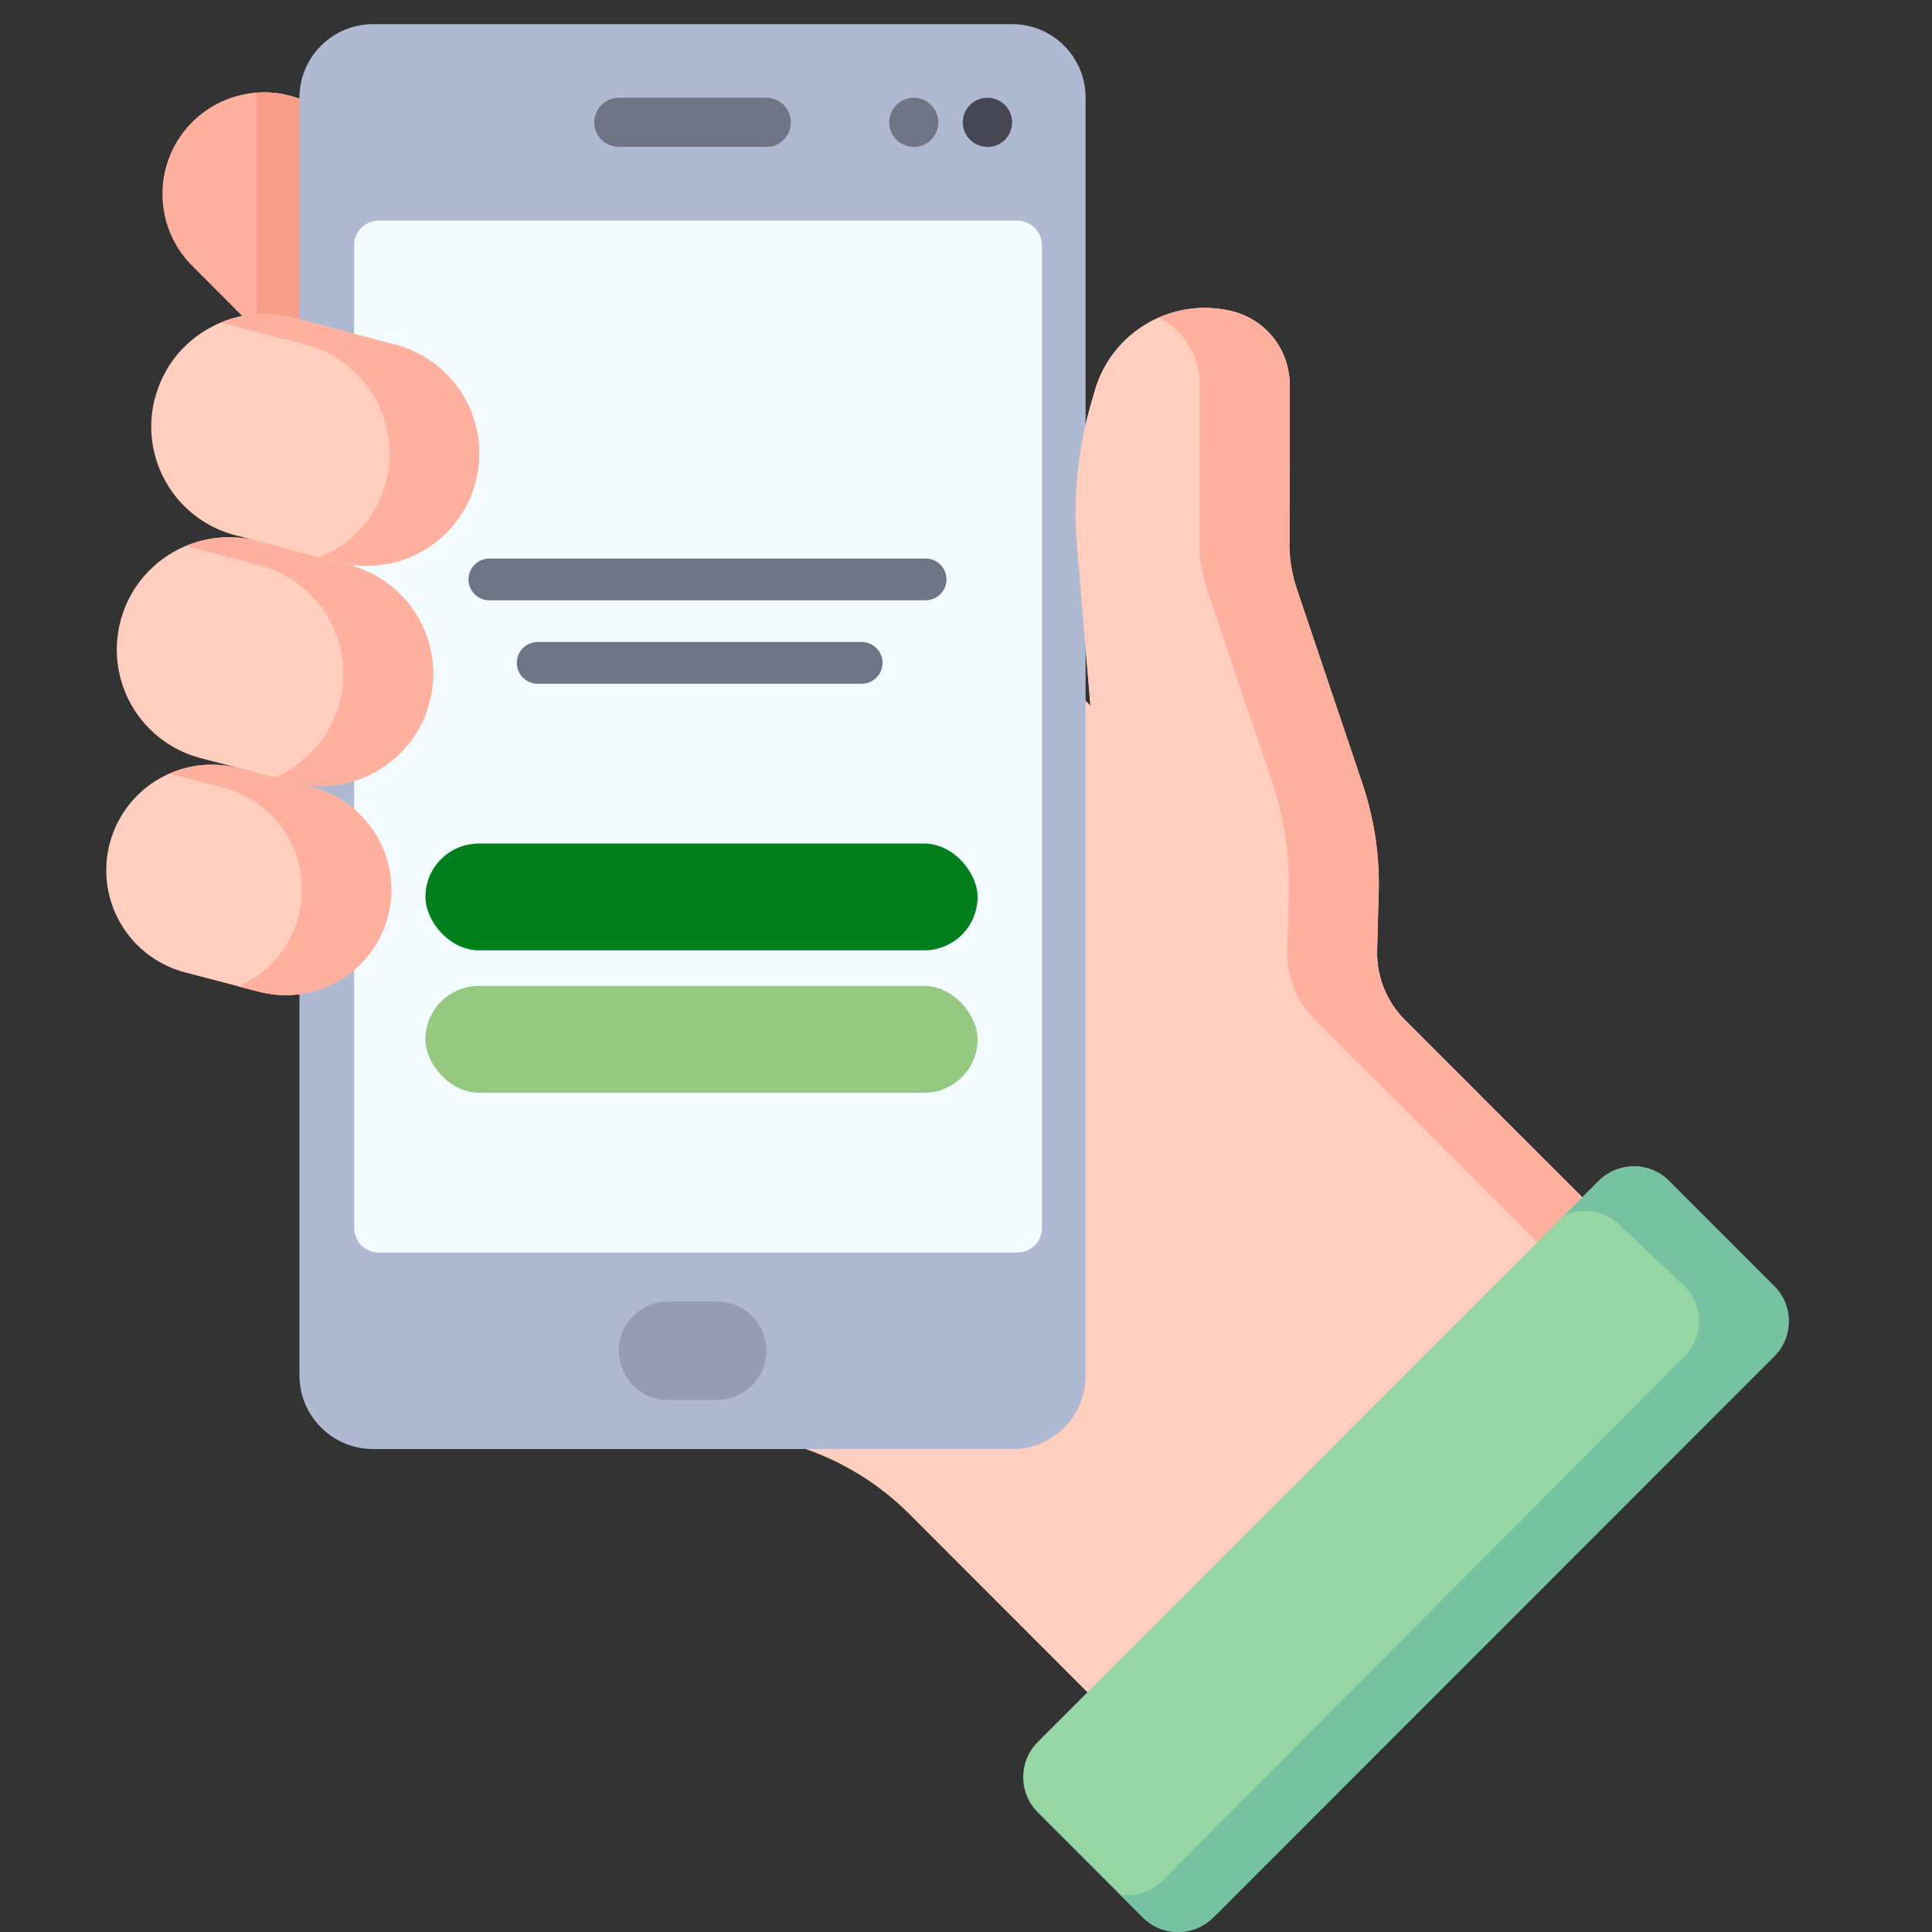
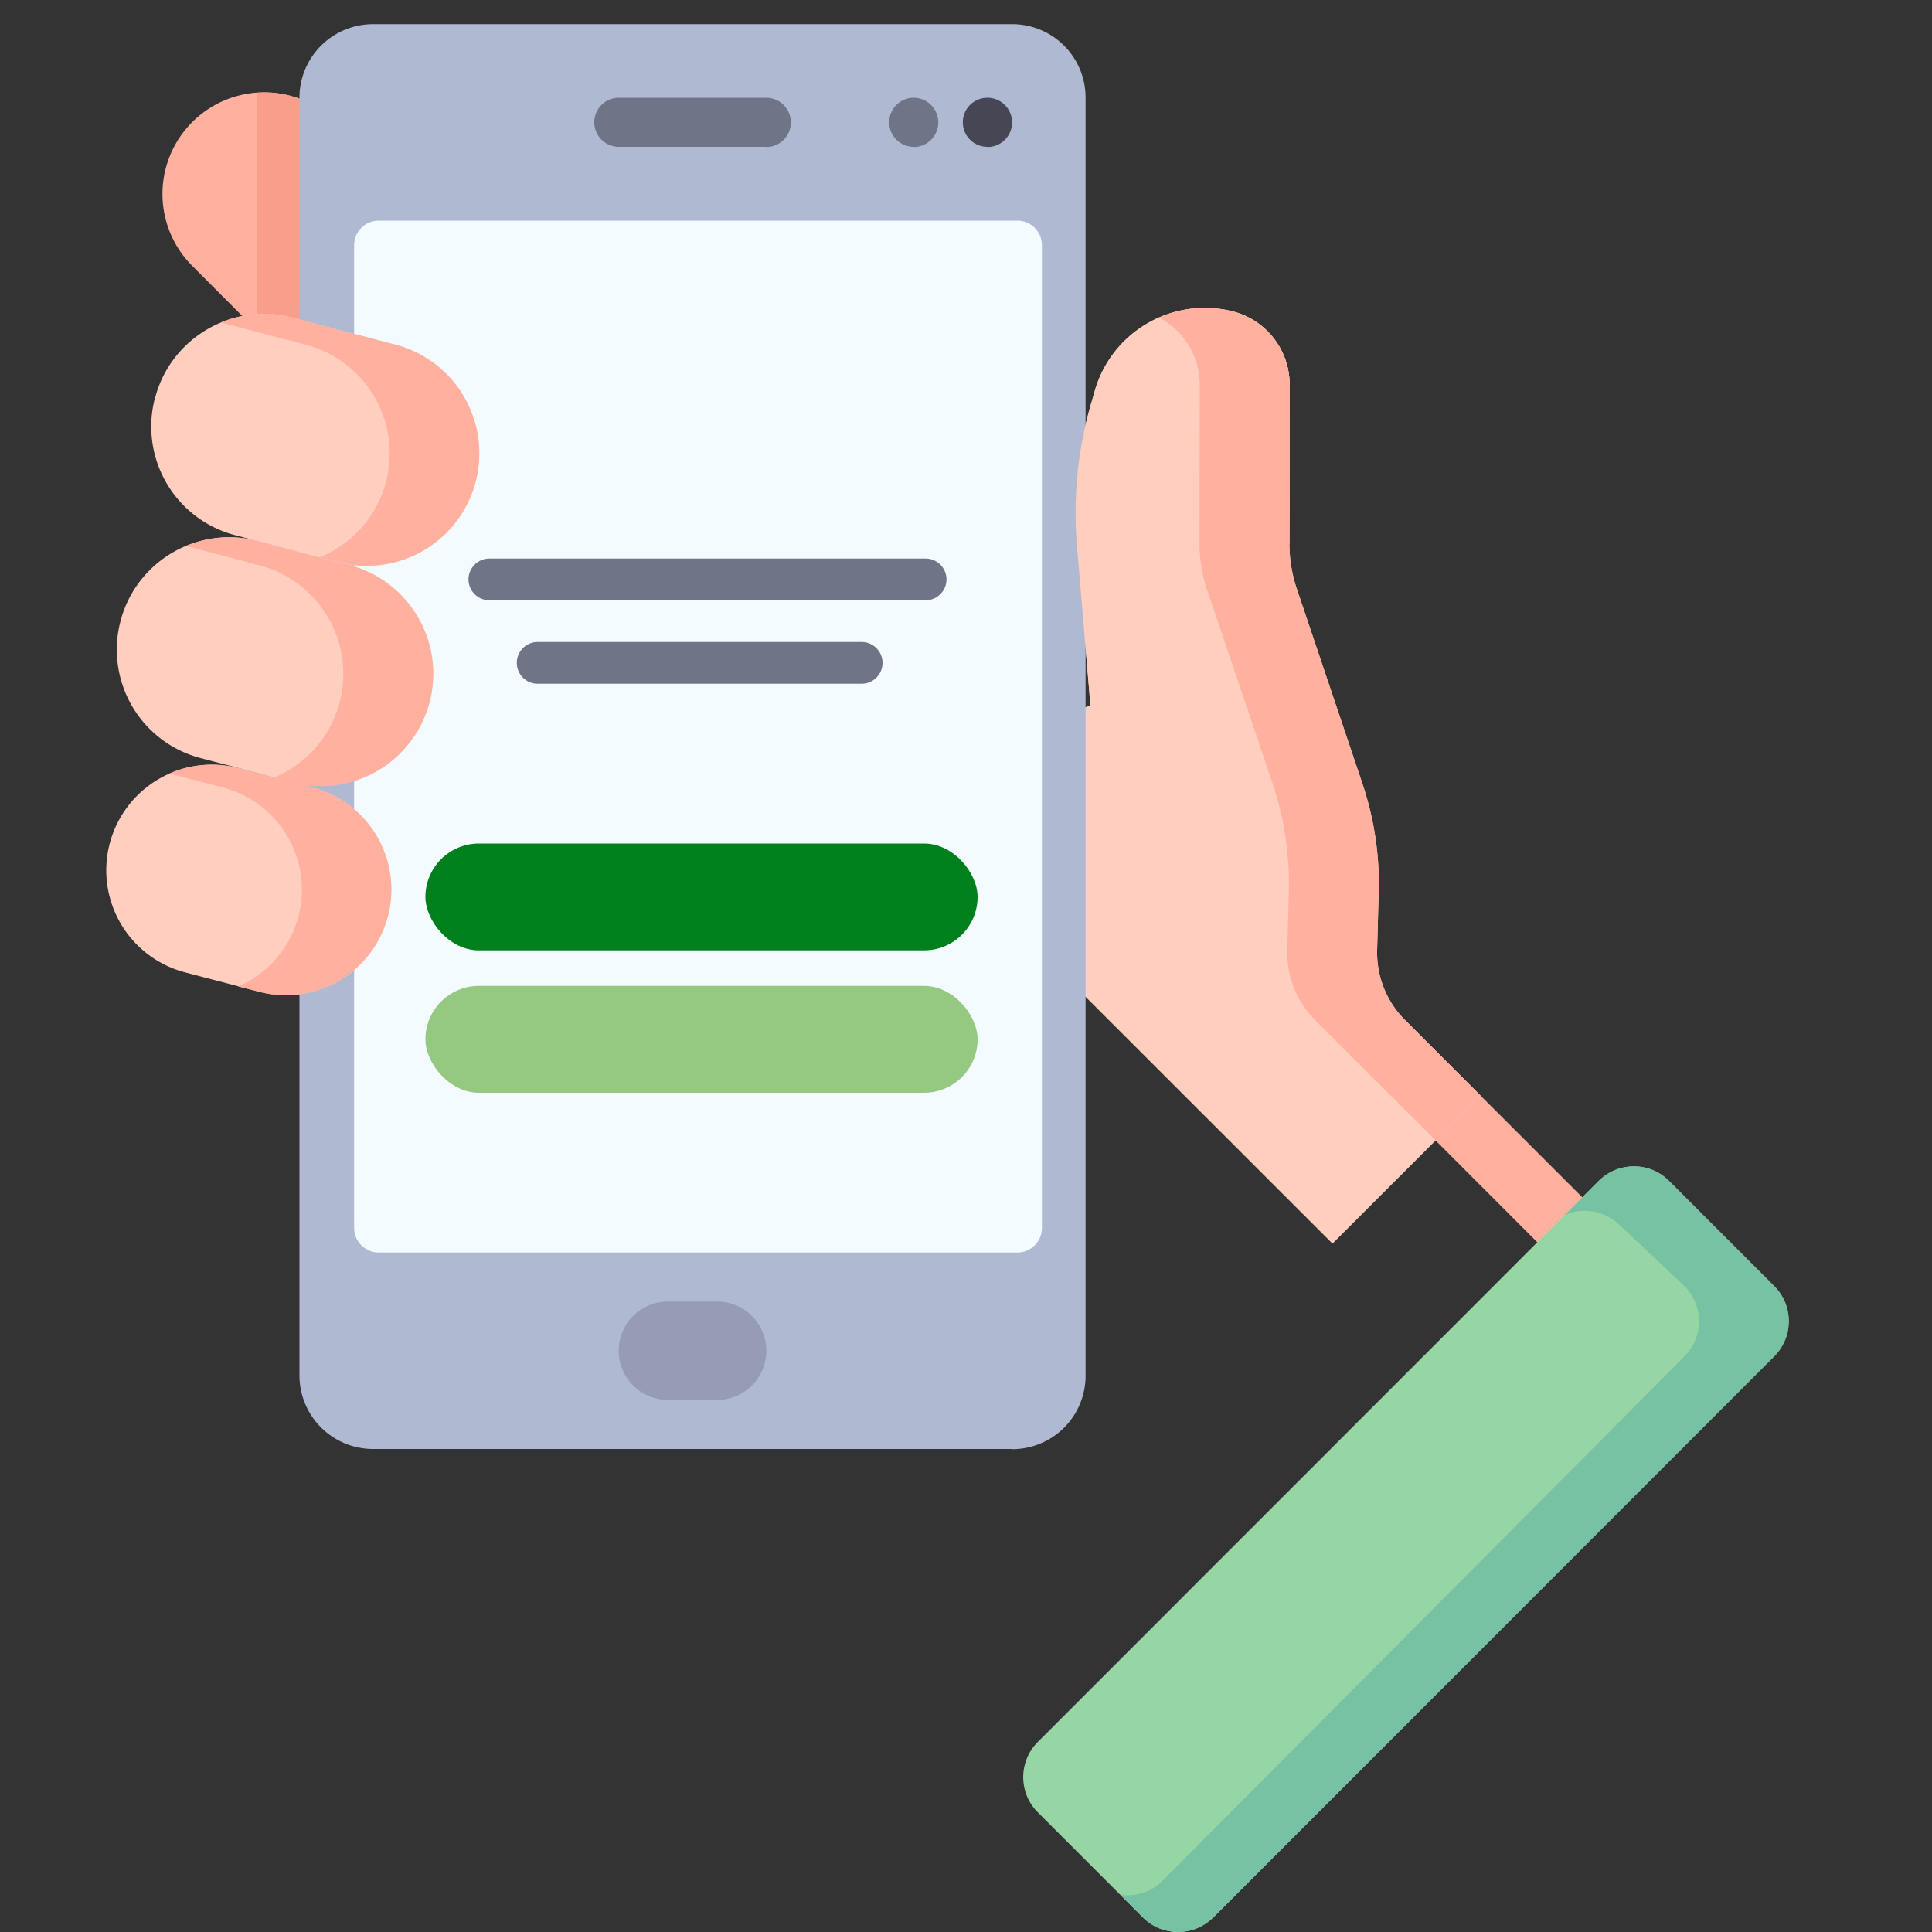
<svg xmlns="http://www.w3.org/2000/svg" fill="none" viewBox="0 0 100 100">
  <rect x="0" y="0" width="100" height="100" fill="#333333" stroke="none" />
  <path fill="#FFB09E" d="M41.59 37.96a5.25 5.25 0 0 1-7.45 0L13.28 17.1l-3.33-3.34a5.26 5.26 0 1 1 7.44-7.44l24.2 24.2a5.26 5.26 0 0 1 0 7.44Z" />
  <path fill="#F99E8A" d="M41.59 37.96a5.25 5.25 0 0 1-7.45 0L13.28 17.1V4.8c1.47-.12 2.98.4 4.11 1.52l24.2 24.2a5.26 5.26 0 0 1 0 7.44Z" />
-   <path fill="#FFCEBF" d="m42.98 23.06 25.58 25.58L85.4 65.47 61.1 92.41 47.07 78.37a14.13 14.13 0 0 0-5.9-3.54l-3.36-1a13.12 13.12 0 0 1-5.37-3.18l-12-10.63 5.34-13.3 17.21-23.66Z" />
  <path fill="#FFB09E" d="m69.7 54.42 11.04 11.05-22.09 24.5 2.45 2.44 24.3-26.94-16.84-16.83 1.13 5.78Z" />
  <path fill="#FFCEBF" d="m56.43 36.5-10.69 4.65 23.23 23.22 7.66-7.66-3.9-3.91a4.93 4.93 0 0 1-1.45-3.62l.08-2.97c.06-1.92-.23-3.84-.85-5.66L67.13 30.5a7.43 7.43 0 0 1-.39-2.36l.01-8.22a3.9 3.9 0 0 0-2.97-3.8 5.92 5.92 0 0 0-7.1 4.06l-.17.6a20.3 20.3 0 0 0-.77 7.42l.7 8.3Z" />
  <path fill="#95D6A4" d="M62.8 99.25 91.83 70.2c1-1 1-2.63 0-3.63l-5.45-5.45c-1-1-2.62-1-3.63 0L53.71 90.17c-1 1-1 2.63 0 3.63l5.45 5.45c1 1 2.63 1 3.63 0Z" />
  <path fill="#78C2A4" d="m91.84 66.57-5.45-5.45c-1-1-2.62-1-3.63 0l-1.78 1.78a2.56 2.56 0 0 1 2.86.52l3.35 3.15c1 1 1 2.63 0 3.63L60.17 97.35c-.6.6-1.41.83-2.19.72l1.18 1.18c1 1 2.63 1 3.63 0L91.84 70.2c1-1 1-2.63 0-3.63Z" />
  <path fill="#AFB9D2" d="M52.38 75H19.32a3.81 3.81 0 0 1-3.82-3.81V5.06c0-2.1 1.7-3.81 3.82-3.81h33.06a3.8 3.8 0 0 1 3.81 3.81V71.2a3.8 3.8 0 0 1-3.81 3.81Z" />
  <path fill="#F4FBFF" d="M52.66 64.83H19.6c-.7 0-1.27-.57-1.27-1.27V12.69c0-.7.57-1.27 1.27-1.27h33.06c.7 0 1.27.57 1.27 1.27v50.87c0 .7-.57 1.27-1.27 1.27Z" />
  <path fill="#707487" d="M47.91 31.07H25.33a1.08 1.08 0 1 1 0-2.16h22.58a1.08 1.08 0 1 1 0 2.16Zm-3.31 4.32H27.83a1.08 1.08 0 1 1 0-2.16H44.6a1.08 1.08 0 1 1 0 2.16Z" />
  <path fill="#464655" d="M51.11 7.6a1.27 1.27 0 1 1-.01-2.54h.01a1.27 1.27 0 1 1 0 2.55Z" />
  <path fill="#707487" d="M47.3 7.6a1.27 1.27 0 1 1-.01-2.54 1.27 1.27 0 1 1 0 2.55Zm-7.64 0h-7.63a1.27 1.27 0 0 1 0-2.54h7.63a1.27 1.27 0 0 1 0 2.55Z" />
  <path fill="#959CB3" d="M37.12 72.46h-2.55a2.54 2.54 0 1 1 0-5.09h2.55a2.54 2.54 0 1 1 0 5.09Z" />
  <rect width="28.58" height="5.53" x="22.02" y="43.66" fill="#00801C" rx="2.77" />
  <rect width="28.58" height="5.53" x="22.02" y="51.03" fill="#95C981" rx="2.77" />
  <path fill="#FFCEBF" d="m66.75 19.91-.01 8.23-10.3 8.37-.7-8.3c-.2-2.51.05-5.03.77-7.44l.17-.59a5.92 5.92 0 0 1 7.1-4.07 3.9 3.9 0 0 1 2.97 3.8ZM5.68 43.66a5.46 5.46 0 0 1 6.67-3.9l3.83 1a5.46 5.46 0 0 1-2.77 10.57l-3.83-1a5.46 5.46 0 0 1-3.9-6.67Z" />
  <path fill="#FFB09E" d="m16.18 40.76-3.83-1a5.44 5.44 0 0 0-3.58.28l2.76.72a5.46 5.46 0 0 1 .8 10.3l1.07.27a5.46 5.46 0 0 0 2.78-10.57Z" />
  <path fill="#FFCEBF" d="M6.24 32.14c.81-3.1 4-4.96 7.1-4.14l4.75 1.24a5.81 5.81 0 1 1-2.95 11.25l-4.75-1.25a5.8 5.8 0 0 1-4.15-7.1Z" />
  <path fill="#FFB09E" d="M18.1 29.24 13.33 28a5.79 5.79 0 0 0-3.7.26l3.8 1a5.81 5.81 0 0 1 .75 10.99l.95.25a5.81 5.81 0 1 0 2.95-11.25Z" />
  <path fill="#FFCEBF" d="M8.03 20.59c.81-3.1 4-4.96 7.1-4.15l5.34 1.4A5.81 5.81 0 1 1 17.5 29.1l-5.33-1.4a5.81 5.81 0 0 1-4.15-7.1Z" />
  <path fill="#FFB09E" d="m20.47 17.84-5.34-1.4a5.79 5.79 0 0 0-3.7.25l4.39 1.15a5.81 5.81 0 0 1 .74 11l.95.25a5.81 5.81 0 0 0 2.96-11.25ZM76.63 56.7l-2.32 2.33-6.24-6.23a4.94 4.94 0 0 1-1.44-3.62l.08-2.97c.05-1.92-.23-3.84-.84-5.66l-3.4-10.05a7.43 7.43 0 0 1-.38-2.36l.01-8.22c0-1.5-.84-2.82-2.11-3.48a5.88 5.88 0 0 1 3.79-.33c1.75.44 2.97 2 2.97 3.8l-.01 8.23c0 .8.13 1.6.39 2.36l3.39 10.05c.6 1.82.9 3.74.84 5.66l-.08 2.97a4.94 4.94 0 0 0 1.44 3.62l3.91 3.9Z" />
</svg>